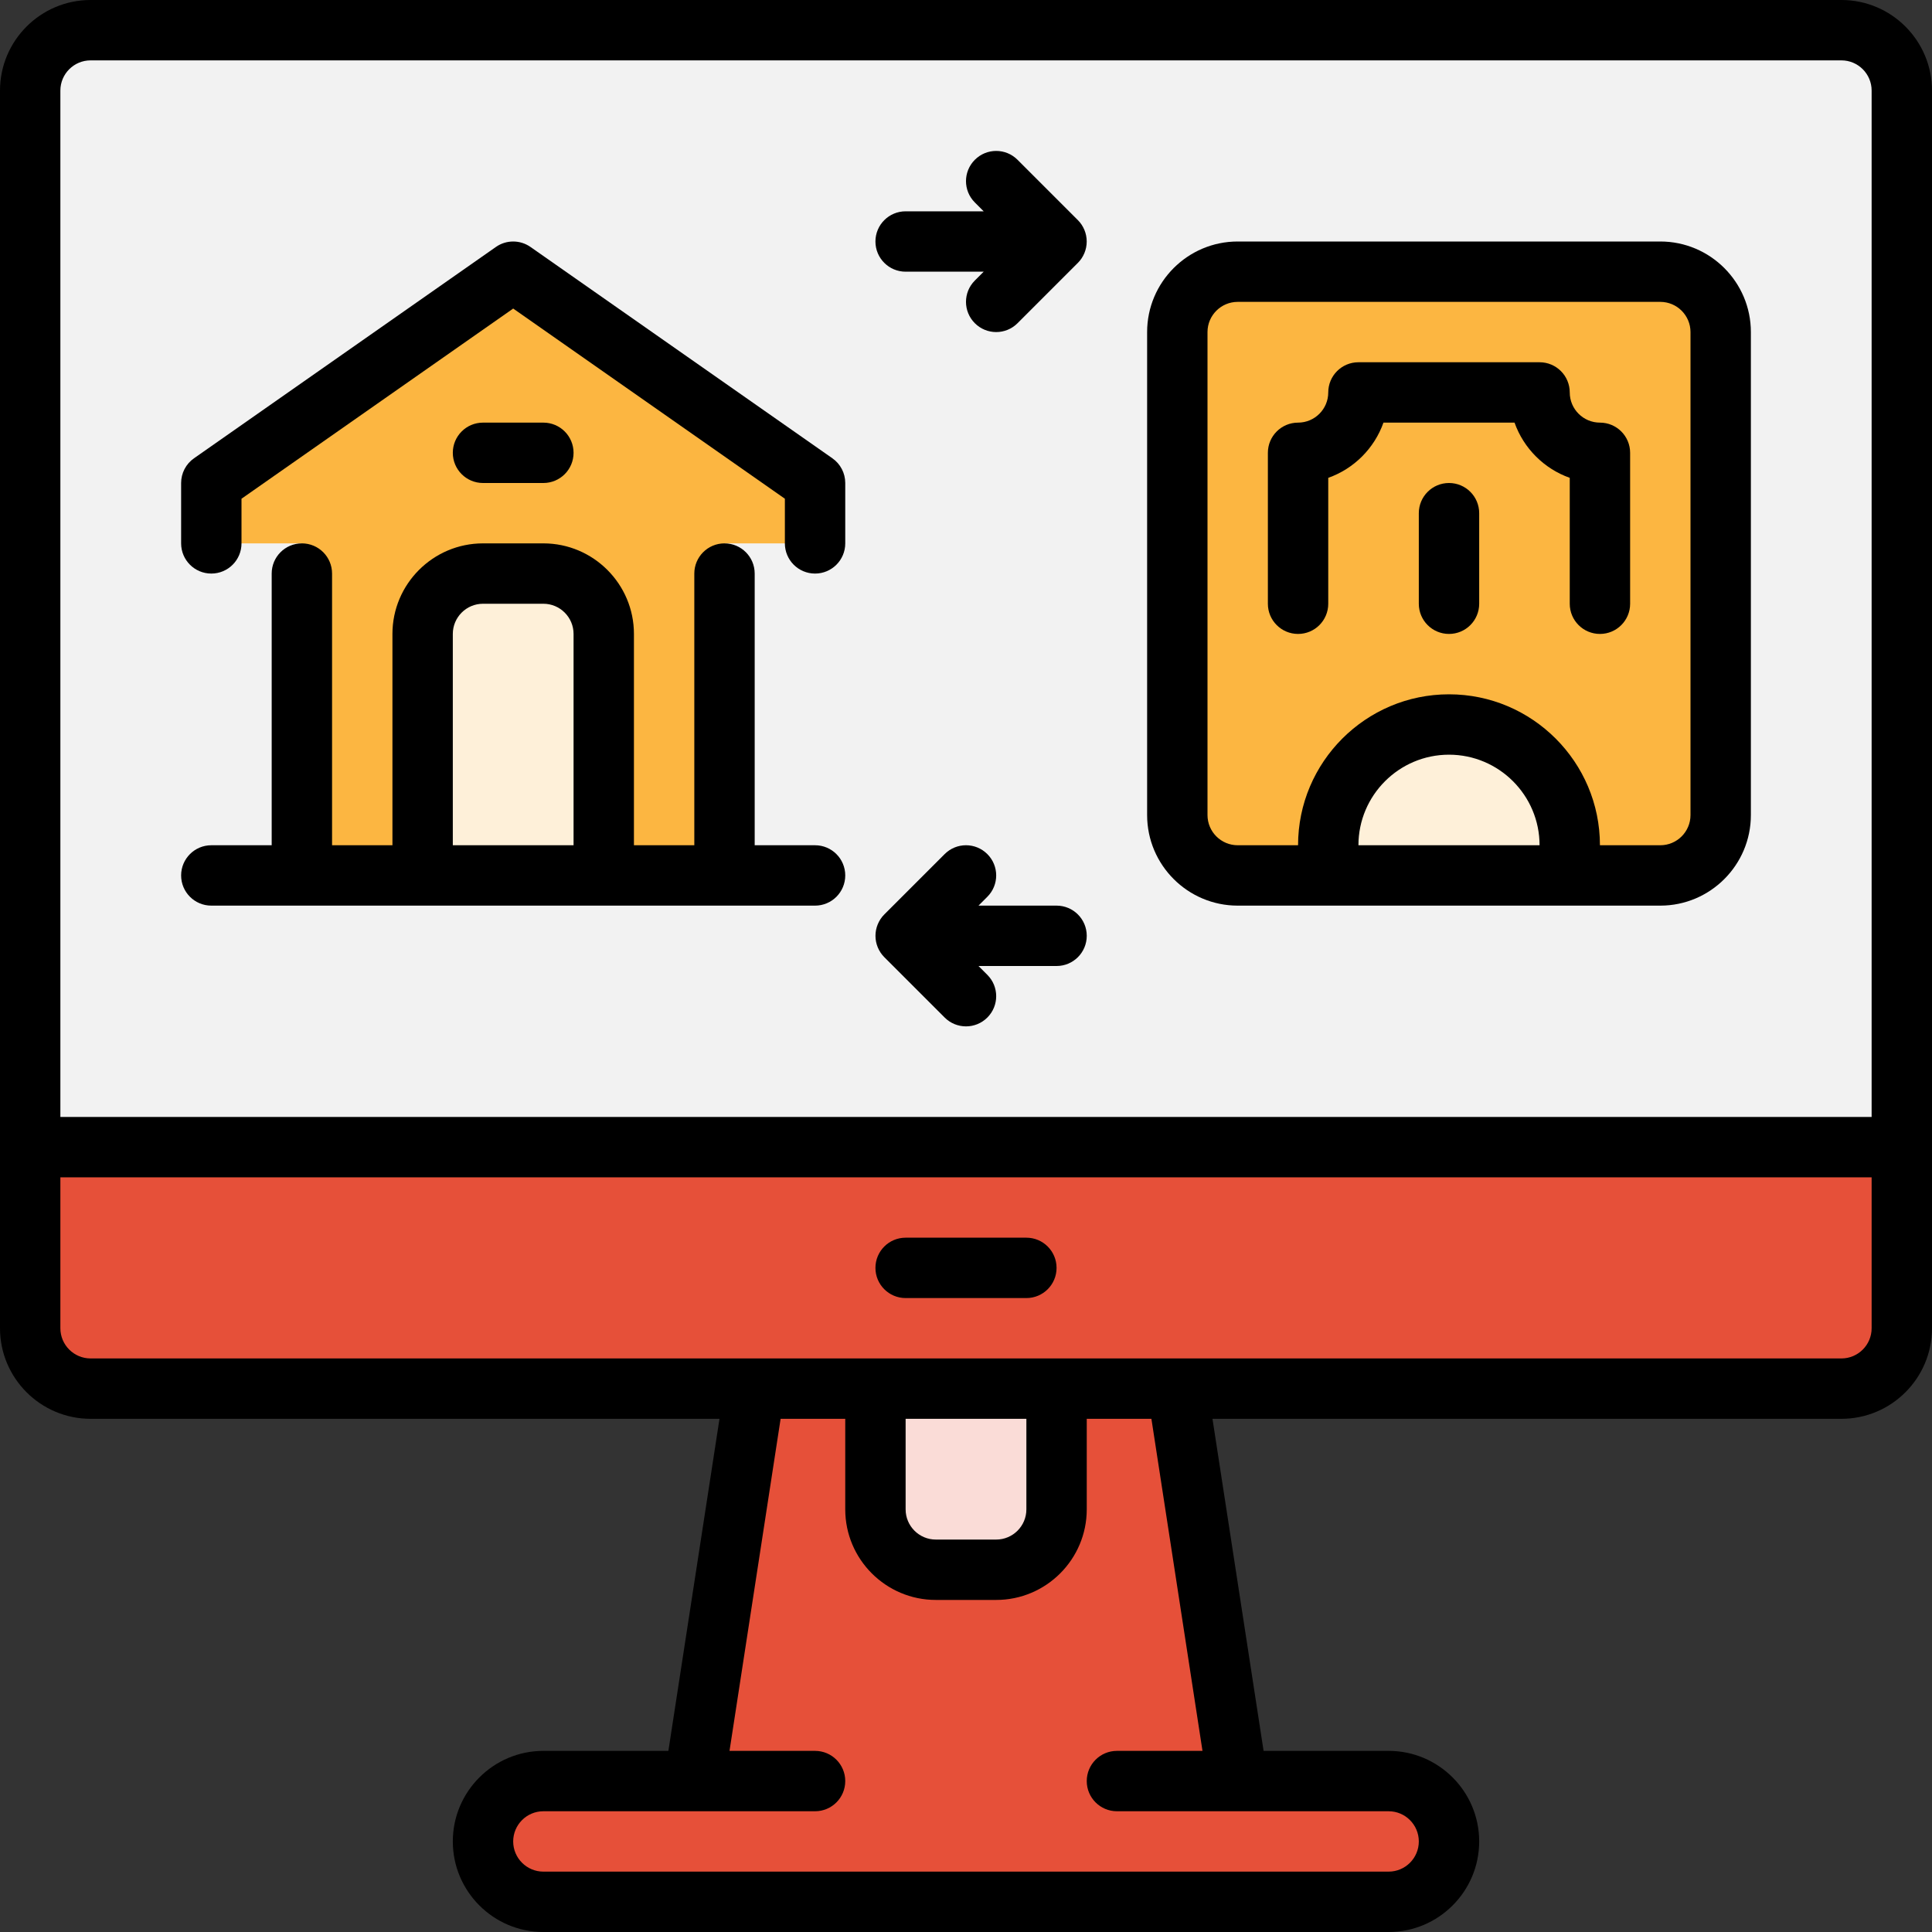
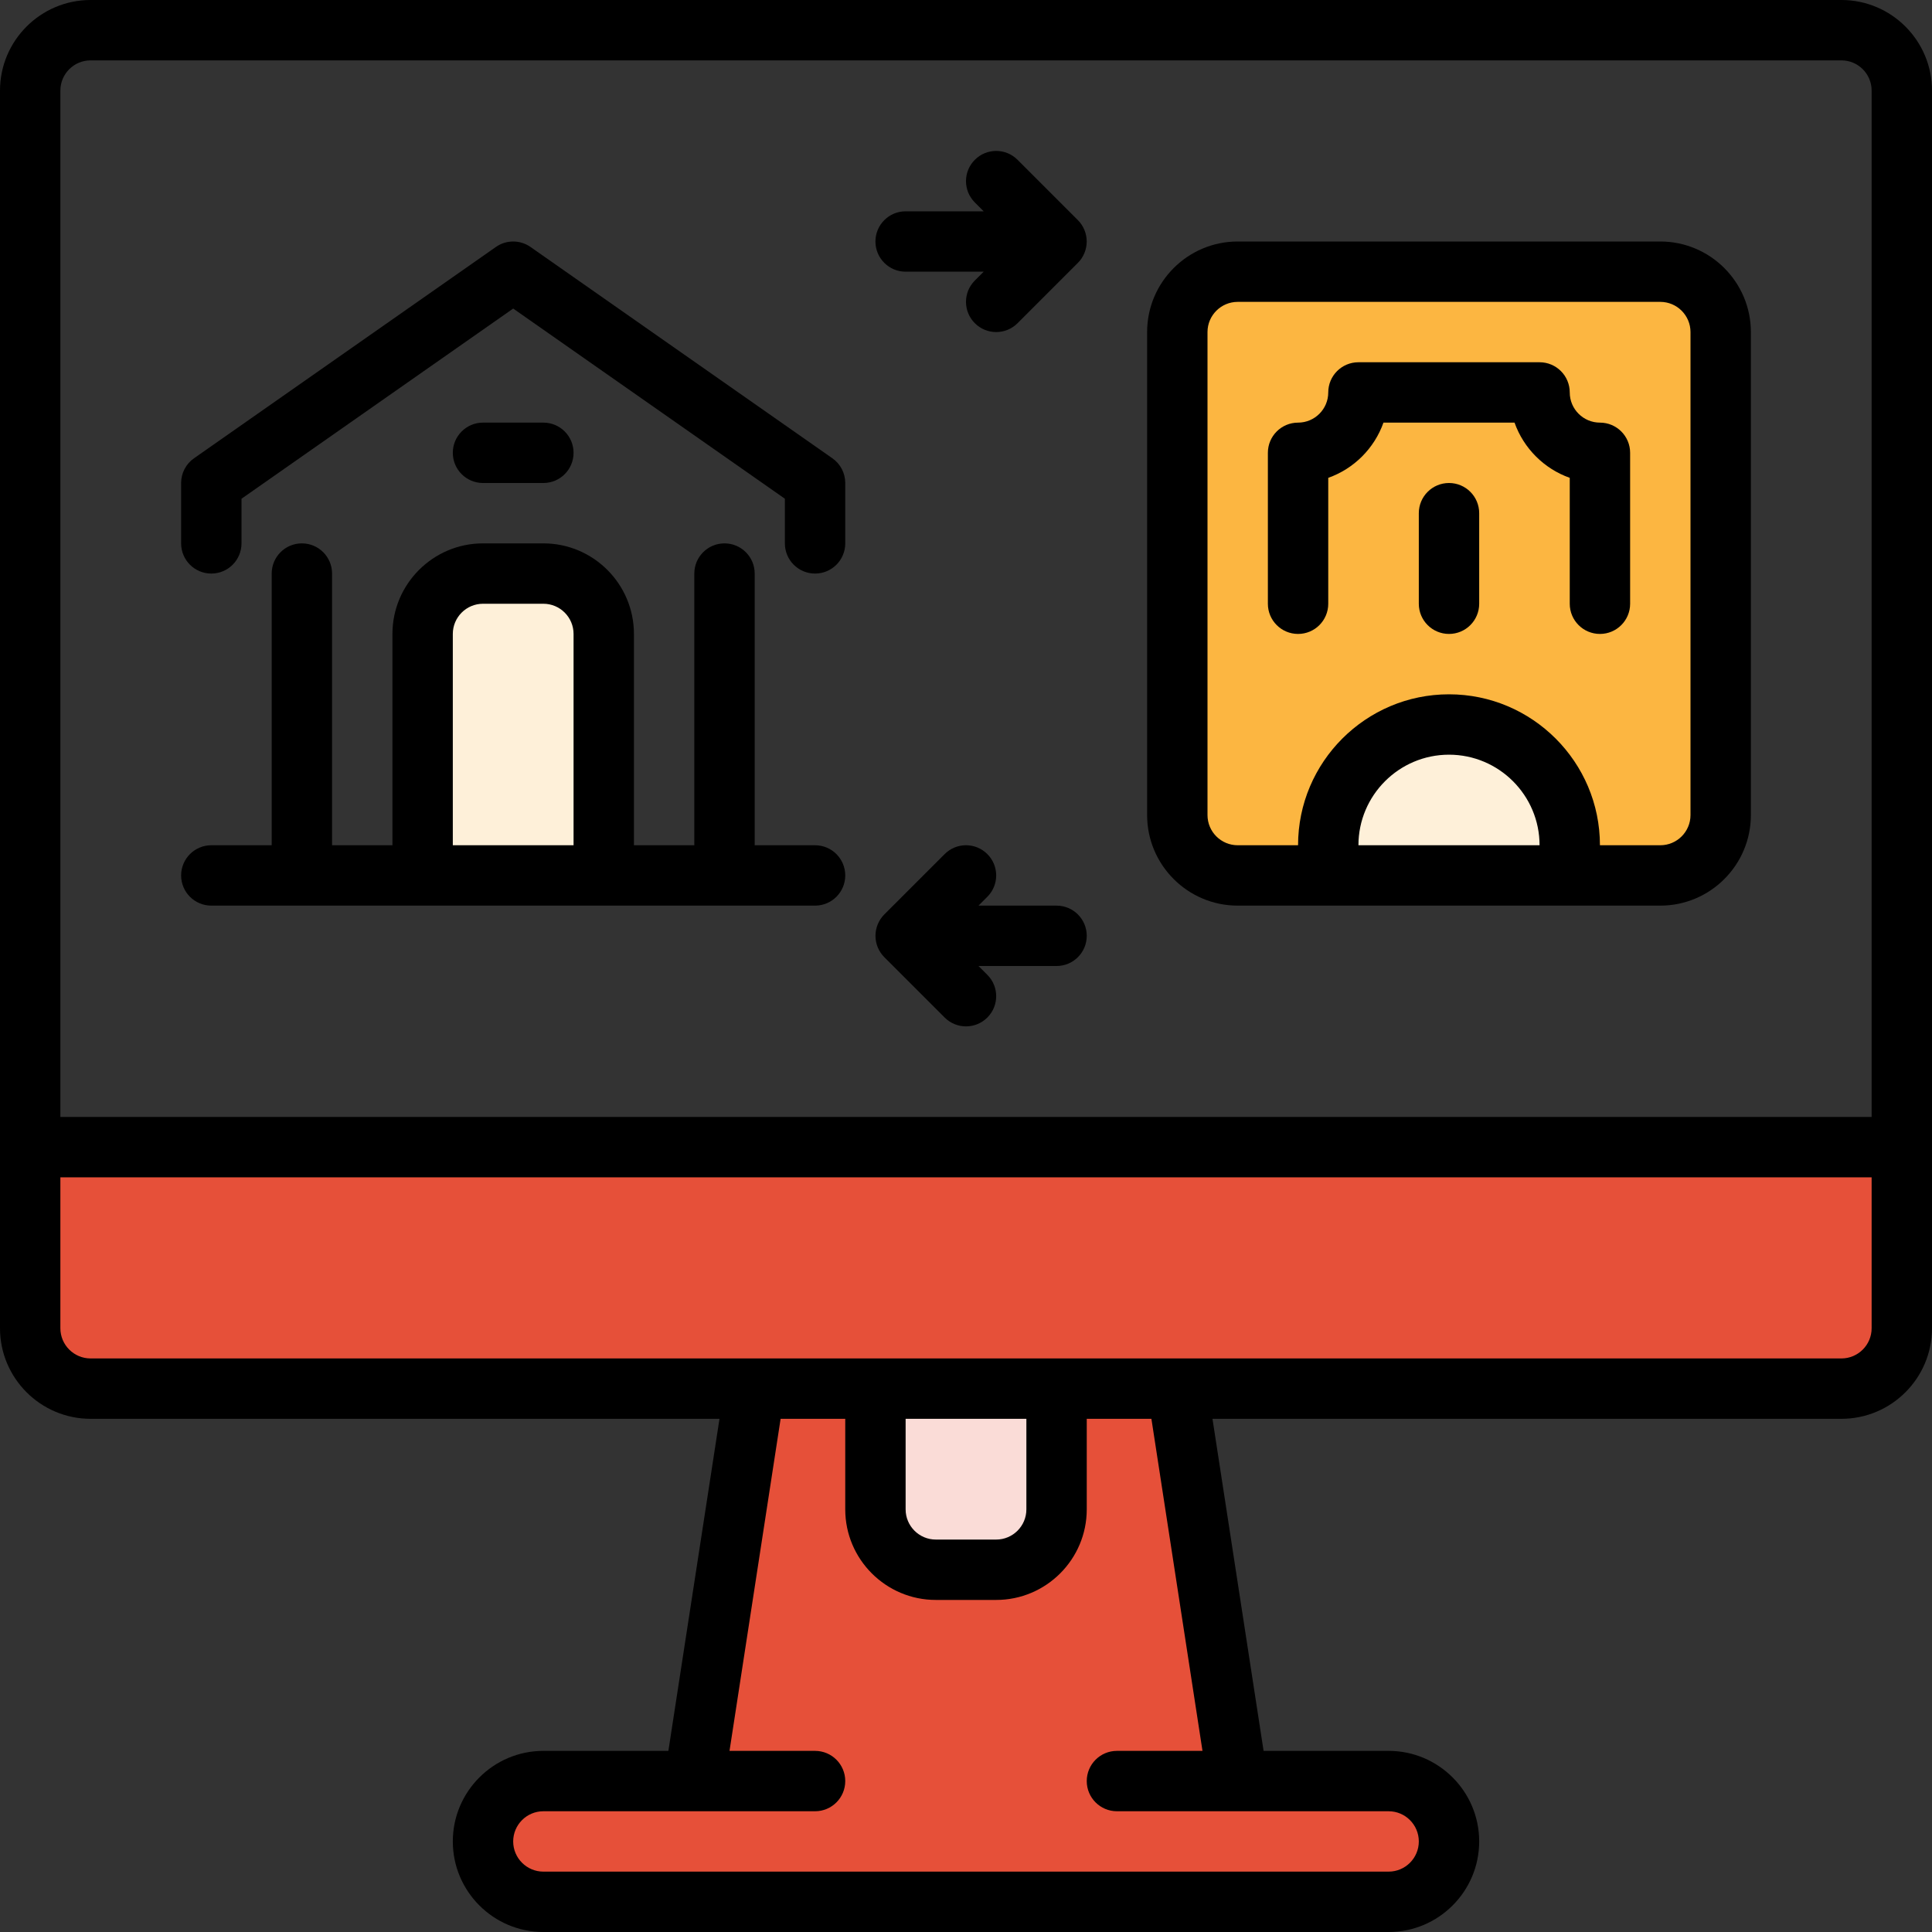
<svg xmlns="http://www.w3.org/2000/svg" version="1.1" id="Capa_1" x="0px" y="0px" viewBox="0 0 512 512" style="enable-background:new 0 0 512 512;" xml:space="preserve">
  <rect x="0" y="0" width="512" height="512" fill="#333333" stroke="none" />
-   <path style="fill:#F2F2F2;" d="M504,304H8V24c0-8.84,7.16-16,16-16h464c8.84,0,16,7.16,16,16V304z" />
  <path style="fill:#E65039;" d="M504,304H8v48c0,8.84,7.16,16,16,16h464c8.84,0,16-7.16,16-16V304z" />
  <path style="fill:#FCB641;" d="M440,232H328c-8.84,0-16-7.16-16-16V88c0-8.84,7.16-16,16-16h112c8.84,0,16,7.16,16,16v128  C456,224.84,448.84,232,440,232z" />
  <path style="fill:#FEF0D9;" d="M416,232h-64v-8c0-17.672,14.328-32,32-32l0,0c17.672,0,32,14.328,32,32V232z" />
  <path style="fill:#E65039;" d="M328,472l-16-104H200l-16,104h-40c-8.84,0-16,7.16-16,16l0,0c0,8.84,7.16,16,16,16h224  c8.84,0,16-7.16,16-16l0,0c0-8.84-7.16-16-16-16H328z" />
  <path style="fill:#FADCD7;" d="M264,416h-16c-8.84,0-16-7.16-16-16v-32h48v32C280,408.84,272.84,416,264,416z" />
-   <polygon style="fill:#FCB641;" points="216,128 136,72 56,128 56,144 80,144 80,232 112,232 112,160 160,160 160,232 192,232   192,144 216,144 " />
  <path style="fill:#FEF0D9;" d="M152,152h-32c-4.416,0-8,3.584-8,8v72h48v-72C160,155.584,156.416,152,152,152z" />
  <path d="M488,0H24C10.768,0,0,10.768,0,24v280v48c0,13.232,10.768,24,24,24h166.672l-13.544,88H144c-13.232,0-24,10.768-24,24  s10.768,24,24,24h224c13.232,0,24-10.768,24-24s-10.768-24-24-24h-33.136l-13.544-88H488c13.232,0,24-10.768,24-24v-48V24  C512,10.768,501.232,0,488,0z M16,24c0-4.408,3.584-8,8-8h464c4.416,0,8,3.592,8,8v272H16V24z M318.672,464H296  c-4.424,0-8,3.584-8,8s3.576,8,8,8h32h40c4.416,0,8,3.592,8,8s-3.584,8-8,8H144c-4.416,0-8-3.592-8-8s3.584-8,8-8h40h32  c4.424,0,8-3.584,8-8s-3.576-8-8-8h-22.672l13.544-88H224v24c0,13.232,10.768,24,24,24h16c13.232,0,24-10.768,24-24v-24h17.136  L318.672,464z M240,376h32v24c0,4.408-3.584,8-8,8h-16c-4.416,0-8-3.592-8-8V376z M496,352c0,4.408-3.584,8-8,8H312h-32h-48h-32H24  c-4.416,0-8-3.592-8-8v-40h480V352z" />
-   <path d="M240,344h32c4.424,0,8-3.584,8-8s-3.576-8-8-8h-32c-4.424,0-8,3.584-8,8S235.576,344,240,344z" />
  <path d="M285.648,58.336l-15.992-15.992c-3.128-3.128-8.184-3.128-11.312,0s-3.128,8.184,0,11.312L260.688,56H240  c-4.424,0-8,3.584-8,8s3.576,8,8,8h20.688l-2.344,2.344c-3.128,3.128-3.128,8.184,0,11.312C259.904,87.216,261.952,88,264,88  s4.096-0.784,5.656-2.344l15.992-15.992c0.744-0.736,1.328-1.624,1.736-2.608c0.808-1.952,0.808-4.16,0-6.112  C286.976,59.96,286.392,59.08,285.648,58.336z" />
  <path d="M280,240h-20.688l2.344-2.344c3.128-3.128,3.128-8.184,0-11.312s-8.184-3.128-11.312,0l-15.992,15.992  c-0.744,0.736-1.328,1.624-1.736,2.608c-0.808,1.952-0.808,4.16,0,6.112c0.408,0.984,0.992,1.864,1.736,2.608l15.992,15.992  c1.56,1.56,3.608,2.344,5.656,2.344s4.096-0.784,5.656-2.344c3.128-3.128,3.128-8.184,0-11.312L259.312,256H280c4.424,0,8-3.584,8-8  S284.424,240,280,240z" />
  <path d="M440,64H328c-13.232,0-24,10.768-24,24v128c0,13.232,10.768,24,24,24h24h64h24c13.232,0,24-10.768,24-24V88  C464,74.768,453.232,64,440,64z M360,224c0-13.232,10.768-24,24-24s24,10.768,24,24H360z M448,216c0,4.408-3.584,8-8,8h-16  c0-22.056-17.944-40-40-40s-40,17.944-40,40h-16c-4.416,0-8-3.592-8-8V88c0-4.408,3.584-8,8-8h112c4.416,0,8,3.592,8,8V216z" />
  <path d="M424,112c-4.416,0-8-3.592-8-8c0-4.416-3.576-8-8-8h-16h-32c-4.424,0-8,3.584-8,8c0,4.408-3.584,8-8,8c-4.424,0-8,3.584-8,8  v40c0,4.416,3.576,8,8,8s8-3.584,8-8v-33.368c6.816-2.416,12.216-7.824,14.632-14.632H392h9.368  c2.416,6.808,7.824,12.216,14.632,14.632V160c0,4.416,3.576,8,8,8s8-3.584,8-8v-40C432,115.584,428.424,112,424,112z" />
  <path d="M384,128c-4.424,0-8,3.584-8,8v24c0,4.416,3.576,8,8,8s8-3.584,8-8v-24C392,131.584,388.424,128,384,128z" />
  <path d="M220.584,121.448l-80-56c-2.752-1.928-6.424-1.928-9.168,0l-80,56C49.272,122.944,48,125.392,48,128v16c0,4.416,3.576,8,8,8  s8-3.584,8-8v-11.832l72-50.4l72,50.4V144c0,4.416,3.576,8,8,8s8-3.584,8-8v-16C224,125.392,222.728,122.944,220.584,121.448z" />
  <path d="M144,128c4.424,0,8-3.584,8-8s-3.576-8-8-8h-16c-4.424,0-8,3.584-8,8s3.576,8,8,8H144z" />
  <path d="M216,224h-16v-72c0-4.416-3.576-8-8-8s-8,3.584-8,8v72h-16v-56c0-13.232-10.768-24-24-24h-16c-13.232,0-24,10.768-24,24v56  H88v-72c0-4.416-3.576-8-8-8s-8,3.584-8,8v72H56c-4.424,0-8,3.584-8,8s3.576,8,8,8h24h32h48h32h24c4.424,0,8-3.584,8-8  S220.424,224,216,224z M120,168c0-4.408,3.584-8,8-8h16c4.416,0,8,3.592,8,8v56h-32V168z" />
  <g>
</g>
  <g>
</g>
  <g>
</g>
  <g>
</g>
  <g>
</g>
  <g>
</g>
  <g>
</g>
  <g>
</g>
  <g>
</g>
  <g>
</g>
  <g>
</g>
  <g>
</g>
  <g>
</g>
  <g>
</g>
  <g>
</g>
</svg>